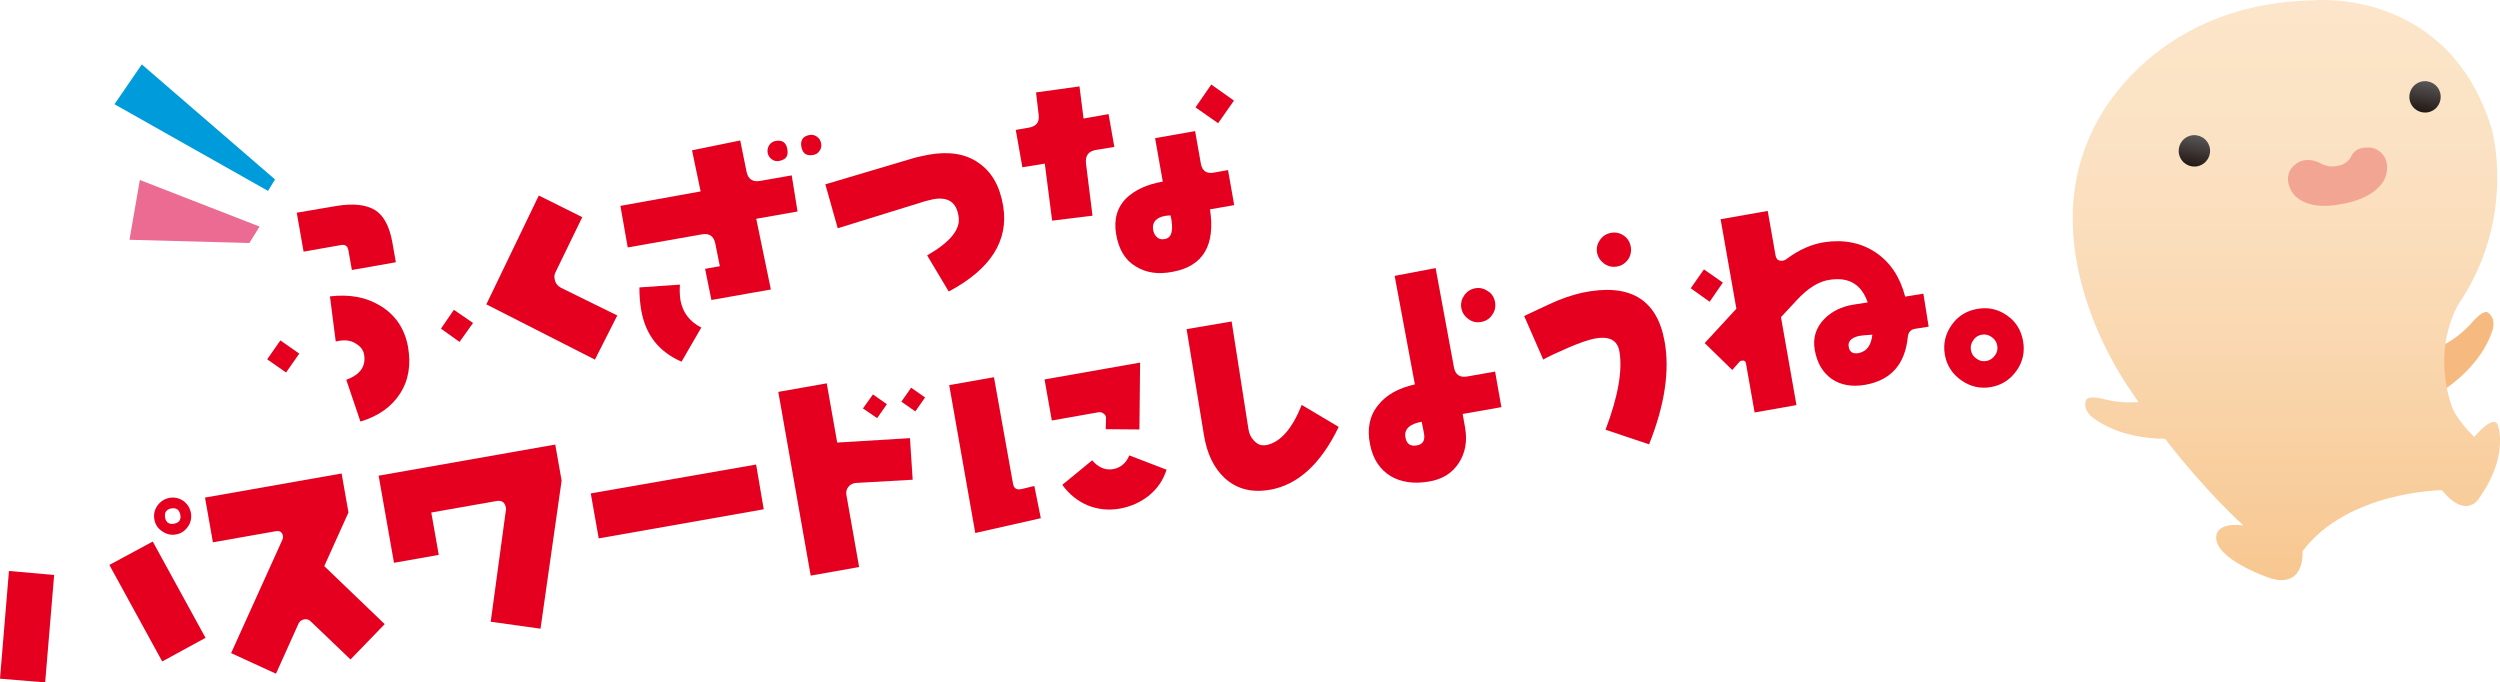
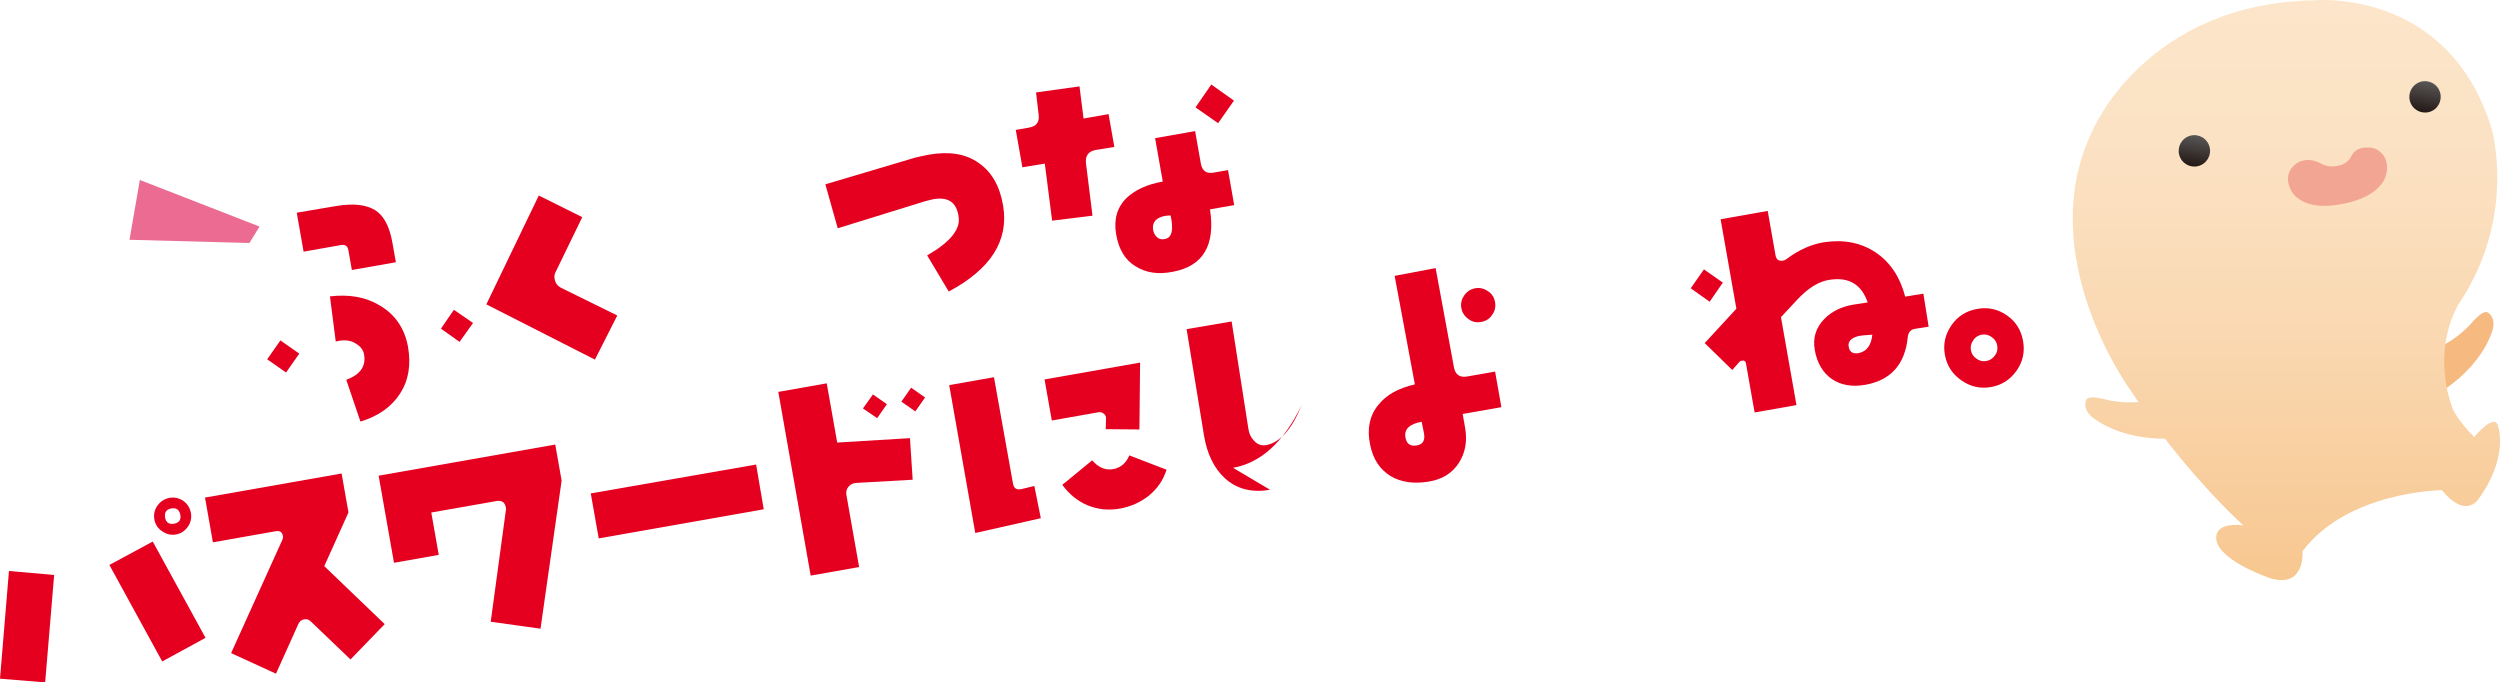
<svg xmlns="http://www.w3.org/2000/svg" xmlns:xlink="http://www.w3.org/1999/xlink" id="_レイヤー_2" data-name="レイヤー 2" viewBox="0 0 616.7 168.33">
  <defs>
    <style>
      .cls-1 {
        fill: #009bdb;
      }

      .cls-2 {
        fill: url(#_新規グラデーションスウォッチ_2-2);
      }

      .cls-3 {
        fill: #e60020;
      }

      .cls-4 {
        fill: #f6b980;
      }

      .cls-5 {
        fill: url(#_新規グラデーションスウォッチ_2);
      }

      .cls-6 {
        fill: #eb6b93;
      }

      .cls-7 {
        fill: url(#linear-gradient);
      }

      .cls-8 {
        fill: #f2a593;
      }
    </style>
    <linearGradient id="linear-gradient" x1="564" y1="0" x2="564" y2="143.12" gradientUnits="userSpaceOnUse">
      <stop offset="0" stop-color="#fce5ca" />
      <stop offset=".24" stop-color="#fbe2c4" />
      <stop offset=".55" stop-color="#fad9b3" />
      <stop offset=".9" stop-color="#f8cb98" />
      <stop offset="1" stop-color="#f8c790" />
    </linearGradient>
    <linearGradient id="_新規グラデーションスウォッチ_2" data-name="新規グラデーションスウォッチ 2" x1="541.99" y1="33.4" x2="540.64" y2="41.03" gradientUnits="userSpaceOnUse">
      <stop offset="0" stop-color="#595757" />
      <stop offset="1" stop-color="#231815" />
    </linearGradient>
    <linearGradient id="_新規グラデーションスウォッチ_2-2" data-name="新規グラデーションスウォッチ 2" x1="598.87" y1="20.09" x2="597.53" y2="27.71" xlink:href="#_新規グラデーションスウォッチ_2" />
  </defs>
  <g id="text">
    <g>
      <g>
        <path class="cls-3" d="M70.57,91.89l-4.66-3.26,3.26-4.66,4.66,3.26-3.26,4.66ZM86.8,66.6l-.86-4.87c-.18-1.04-.79-1.47-1.83-1.28l-9.22,1.63-1.69-9.61,9.88-1.68c4.04-.64,7.17-.33,9.42,1.02,2.18,1.36,3.59,4.05,4.29,8.01l.86,4.87-10.84,1.91ZM98.68,97.11c-2.11,3.25-5.38,5.57-9.77,6.88l-3.49-10.3c3.46-1.28,4.9-3.34,4.39-6.26-.19-1.1-.89-1.99-2.01-2.66-1.36-.9-2.99-1.01-4.98-.53l-1.43-11.13c4.66-.55,8.79.12,12.31,2.25,3.74,2.22,6.07,5.56,6.93,10.09.79,4.48.2,8.33-1.96,11.66ZM113.36,84.34l-4.59-3.27,3.2-4.65,4.72,3.25-3.33,4.67Z" />
        <path class="cls-3" d="M146.74,88.7l-26.77-13.62,12.94-26.85,10.72,5.34-6.58,13.55c-.31.52-.34,1.13-.23,1.71.17.97.7,1.68,1.52,2.14l13.93,6.85-5.51,10.88Z" />
-         <path class="cls-3" d="M196.74,52.17l-10.19,1.8,3.61,17.44-14.67,2.59-1.56-7.69,3.64-.64-1.13-5.63c-.39-1.81-1.46-2.56-3.34-2.22l-18.25,3.22-1.81-10.26,19.79-3.56-2.12-10.14,11.89-2.43,1.57,7.76c.39,1.81,1.52,2.54,3.34,2.22l7.79-1.37,1.44,8.92ZM168.12,89.22c-5.58-2.43-8.86-6.6-9.93-12.64-.27-1.56-.48-3.46-.46-5.68l9.99-.69c-.08,1.42-.06,2.69.14,3.86.53,2.99,2.27,5.29,5.14,6.73l-4.88,8.42ZM192.2,39.71c-.65.11-1.27.02-1.82-.42-.53-.37-.9-.91-1.02-1.63-.11-.65.04-1.28.4-1.88.38-.53.91-.9,1.56-1.01,1.69-.3,2.62.41,2.9,2.03.3,1.69-.34,2.6-2.03,2.9ZM202.14,37.22c-.36.6-.85.89-1.56,1.01-1.62.29-2.6-.34-2.9-2.03-.29-1.62.41-2.62,2.03-2.9.71-.13,1.28.04,1.82.42.61.43.91.98,1.02,1.63.13.71.04,1.33-.4,1.88Z" />
        <path class="cls-3" d="M234.03,71.9l-5.32-8.9c5.71-3.28,8.3-6.48,7.75-9.6-.49-3.53-2.6-4.9-6.24-4.26-.26.05-.9.23-1.92.47l-21.65,6.7-3.05-10.84,22.14-6.58c1.16-.27,2.25-.53,3.35-.73,4.93-.87,9.06-.26,12.27,1.99,3.27,2.23,5.3,5.76,6.11,10.71,1.37,8.53-3.08,15.54-13.43,21.05Z" />
        <path class="cls-3" d="M274.88,36.25l-4.56.74c-1.82.32-2.63,1.4-2.43,3.31l1.61,12.91-9.96,1.22-1.81-14.07-5.53.91-1.63-9.22,3.25-.57c1.82-.32,2.58-1.32,2.41-3.04l-.66-5.64,10.72-1.49,1,7.93,6.17-1.09,1.43,8.12ZM298.48,51.64c1.36,8.87-1.68,14.02-9.2,15.41-3.62.71-6.65.24-9.22-1.39-2.55-1.56-4.08-4.17-4.72-7.8-.65-3.7.22-6.73,2.56-9.02,2.06-1.97,5.03-3.36,8.93-4.05l-1.89-10.71,9.87-1.74,1.41,7.99c.32,1.82,1.39,2.57,3.14,2.26l3.57-.63,1.52,8.64-5.97,1.05ZM287.45,53.25c-2.27.4-3.27,1.58-3.01,3.41.15.84.53,1.51,1.08,1.95.47.39,1.17.53,1.93.33,1.68-.36,2.07-2.31,1.32-5.79-.47.02-.87.02-1.32.1ZM300.49,30.39l-5.58-3.9,3.89-5.64,5.59,3.97-3.91,5.58Z" />
        <path class="cls-3" d="M11.14,168.33l-11.14-.91,2.21-26.57,11.15.98-2.22,26.5ZM40.02,163.17l-13.04-23.81,10.7-5.77,13.02,23.75-10.69,5.83ZM46.35,129.92c-.75,1.07-1.71,1.71-2.94,1.92-1.23.22-2.35-.05-3.42-.8-1.06-.68-1.71-1.71-1.91-2.88-.23-1.3.04-2.42.79-3.49.76-1,1.72-1.64,2.95-1.86s2.35.05,3.41.74c1,.76,1.64,1.72,1.87,3.02.21,1.17-.05,2.35-.75,3.35ZM42.27,125.42c-1.23.22-1.77.98-1.54,2.28.21,1.17.97,1.7,2.2,1.49s1.77-.98,1.56-2.15c-.23-1.3-.99-1.83-2.23-1.62Z" />
        <path class="cls-3" d="M86.47,162.68l-9.75-9.33c-.42-.46-.99-.7-1.64-.58-.71.13-1.24.55-1.47,1.13l-5.53,12.29-11.07-5.08,12.67-28.01c.08-.28.17-.57.11-.89-.17-.97-.77-1.34-1.75-1.17l-15.52,2.74-1.95-11.04,33.7-5.94,1.69,9.61-5.97,13.24,14.91,14.31-8.44,8.72Z" />
        <path class="cls-3" d="M133.34,155.09l-12.29-1.72,3.73-27.44c.1-.22.05-.48.02-.67-.24-1.36-1-1.9-2.37-1.66l-16.04,2.83,1.84,10.45-11.04,1.95-3.79-21.49,43.57-7.68,1.57,8.9-5.21,36.54Z" />
        <path class="cls-3" d="M188.4,125.63l-40.71,7.18-1.96-11.1,40.79-7.12,1.88,11.05Z" />
        <path class="cls-3" d="M225.14,118.34l-13.99.79c-.79.07-1.41.38-1.9,1-.44.55-.58,1.24-.46,1.96l3.14,17.79-11.95,2.11-7.99-45.32,11.95-2.11,2.58,14.61,17.95-1.09.67,10.26ZM216.37,103.15l-3.5-2.4,2.47-3.45,3.44,2.41-2.41,3.44ZM225.79,101.49l-3.44-2.41,2.41-3.44,3.44,2.41-2.41,3.44Z" />
        <path class="cls-3" d="M240.58,131.49l-6.43-36.49,11.04-1.95,4.69,26.22c.22,1.23.89,1.65,2.12,1.37l3.15-.76,1.6,7.95-16.16,3.65ZM281.07,105.94l-8.31-.07.07-2.62c.04-.54-.16-.91-.54-1.18-.39-.33-.82-.46-1.27-.38l-11.56,2.04-1.79-10.13,23.57-4.16-.17,16.5ZM283.41,122.26c-2.05,1.63-4.47,2.73-7.2,3.21-2.73.48-5.39.21-7.91-.81-2.46-1.04-4.57-2.74-6.25-5.06l7.37-6.05c1.44,1.69,3.11,2.46,4.94,2.21,1.96-.28,3.37-1.4,4.22-3.42l9.19,3.53c-.82,2.56-2.25,4.68-4.36,6.39Z" />
-         <path class="cls-3" d="M313.29,120.81c-4.48.79-8.2-.16-11.15-2.85-2.63-2.41-4.4-5.99-5.15-10.61l-4.28-26.16,11.11-1.89,4.12,26.39c.15,1.25.67,2.29,1.41,3.03.83.92,1.83,1.28,3,1.08,3.5-.68,6.39-4.01,8.76-9.91l9.12,5.42c-4.41,9.15-10.07,14.29-16.95,15.51Z" />
+         <path class="cls-3" d="M313.29,120.81c-4.48.79-8.2-.16-11.15-2.85-2.63-2.41-4.4-5.99-5.15-10.61l-4.28-26.16,11.11-1.89,4.12,26.39c.15,1.25.67,2.29,1.41,3.03.83.92,1.83,1.28,3,1.08,3.5-.68,6.39-4.01,8.76-9.91c-4.41,9.15-10.07,14.29-16.95,15.51Z" />
        <path class="cls-3" d="M370.35,100.44l-9.54,1.68.6,3.38c.59,3.38.04,6.29-1.6,8.78-1.63,2.5-4.11,4.01-7.5,4.54-3.65.58-6.74.12-9.28-1.38-2.63-1.61-4.35-4.19-5.05-7.75-.82-3.87-.13-7.21,2.02-9.8,1.97-2.49,4.96-4.15,9.02-5.07l-4.99-26.77,10.11-1.92,4.51,24.44c.32,1.82,1.4,2.63,3.28,2.3l6.88-1.21,1.55,8.77ZM350.7,104.04c-2.99.53-4.36,1.84-4.01,3.85.29,1.62,1.2,2.27,2.83,1.98,1.49-.26,2.06-1.23,1.75-2.99l-.57-2.85ZM368.08,77.67c-.63.98-1.54,1.54-2.71,1.75-1.17.21-2.21-.01-3.14-.72-.92-.64-1.55-1.6-1.75-2.7-.21-1.17.08-2.22.72-3.14.64-.92,1.54-1.54,2.71-1.75,1.17-.21,2.22.08,3.14.72.98.63,1.54,1.54,1.75,2.7.19,1.1-.01,2.21-.72,3.14Z" />
-         <path class="cls-3" d="M406.79,109.61l-10.74-3.6c3.11-8.18,4.24-14.67,3.42-19.35-.49-2.79-2.55-3.84-6.24-3.12-1.48.33-3.63,1.04-6.49,2.28s-4.9,2.2-6.05,2.88l-4.71-10.75c1.36-.64,3.4-1.6,6.18-2.9,2.97-1.39,5.69-2.28,8.07-2.83,11.68-2.46,18.47,1.5,20.37,11.87,1.36,7.33.05,15.86-3.8,25.51ZM401.62,63.99c-.7.99-1.6,1.55-2.71,1.75-1.17.21-2.21-.01-3.2-.71-.93-.71-1.55-1.6-1.75-2.7-.21-1.17.08-2.22.72-3.14.7-.99,1.6-1.55,2.77-1.76,1.1-.19,2.15.02,3.14.72.92.64,1.48,1.55,1.69,2.72.19,1.1-.02,2.15-.65,3.13Z" />
        <path class="cls-3" d="M421.74,74.44l-4.67-3.33,3.26-4.66,4.66,3.26-3.25,4.72ZM475.78,80.58l-3.19.5c-1.25.15-1.86.86-1.98,2.09-.68,6.75-4.21,10.65-10.51,11.76-3.25.57-6.02.06-8.22-1.43-2.21-1.55-3.64-3.91-4.21-7.16-.52-2.92.24-5.47,2.33-7.64,1.81-1.86,4.27-3.1,7.27-3.56l3.45-.54c-1.52-4.42-4.59-6.29-9.29-5.59-2.69.34-5.4,2.02-8.16,4.99l-3.94,4.24,3.82,21.69-10.32,1.82-2.13-12.08c-.1-.58-.41-.8-.99-.7-.26.05-.46.08-.56.23l-1.84,2.07-6.79-6.64,7.81-8.47-3.89-22.08,11.62-2.05,1.92,10.91c.19,1.1.81,1.53,1.91,1.34.26-.05.51-.16.74-.33,3.13-2.36,6.24-3.71,9.37-4.2,4.89-.73,9.13.13,12.77,2.57,3.58,2.45,5.95,6.05,7.2,10.85l4.49-.73,1.3,8.14ZM458.52,82.88c-1.92.47-2.76,1.42-2.47,2.71.23,1.3,1.05,1.76,2.47,1.51,2-.42,3.07-1.95,3.35-4.54-1.59.08-2.71.21-3.36.32Z" />
        <path class="cls-3" d="M497.45,91.42c-1.55,2.22-3.65,3.59-6.31,4.06-2.66.47-5.11-.1-7.32-1.66-2.22-1.55-3.59-3.65-4.06-6.31-.47-2.66.1-5.11,1.66-7.32,1.55-2.22,3.66-3.52,6.33-3.99,2.66-.47,5.09.04,7.31,1.59,2.22,1.55,3.52,3.66,3.99,6.33.47,2.66-.04,5.09-1.59,7.31ZM491.3,83.13c-.76-.54-1.6-.72-2.44-.57-.91.16-1.63.62-2.1,1.38-.54.76-.73,1.54-.57,2.44s.62,1.63,1.38,2.1c.7.55,1.54.73,2.44.57.84-.15,1.57-.61,2.1-1.37.55-.7.73-1.54.57-2.44s-.61-1.57-1.38-2.1Z" />
      </g>
      <g>
-         <polygon class="cls-1" points="67.85 44.27 34.98 15.89 28.24 25.71 66.11 47.09 67.85 44.27" />
        <polygon class="cls-6" points="64.03 55.89 34.5 44.4 31.94 59.15 61.52 59.94 64.03 55.89" />
      </g>
      <g>
        <path class="cls-4" d="M601.09,85.85s4.15-1.4,8.35-5.88c0,0,3.24-4.08,4.46-2.73,0,0,2.27,1.45.55,5.31,0,0-2.41,7.81-12.48,14.2l-.88-10.9Z" />
        <path class="cls-7" d="M616.31,105.54c-.55-4.33-5.98,2.27-5.98,2.27-4.43-4.49-5.37-7.16-5.37-7.16-5.34-15.03,1.55-25.68,1.55-25.68,14.48-21.48,8.13-43.21,8.13-43.21C603.89-3.29,570.65.09,570.65.09c-41.45.84-54.47,32.14-54.47,32.14-15,30.79,9.35,64.01,9.35,64.01.65,1,1.31,1.96,1.97,2.93-1.82.17-4.5.19-7.74-.53,0,0-4.98-1.53-5.22.27,0,0-1.06,2.49,2.55,4.69,0,0,5.96,4.63,16.99,4.63,10.39,13.47,19.31,21.37,19.31,21.37-8.24-.94-6.55,4.05-6.55,4.05,1.5,5.12,13.25,9.01,13.25,9.01,8.66,2.54,7.9-6.7,7.9-6.7,11.17-14.84,34.37-15.04,34.37-15.04,5.82,7.12,8.93,2.33,8.93,2.33,7.49-10.22,5.04-17.72,5.04-17.72Z" />
        <g>
          <path class="cls-8" d="M588.15,38.61s-1.43-2.47-4.23-2.19c0,0-2.7-.35-3.96,2.19,0,0-.78,2.03-3.65,2.35,0,0-1.84.5-3.92-.69,0,0-4.23-2.46-7.14,1.24,0,0-1.91,2.16-.02,5.57,0,0,2.46,5.44,12.9,3.15,0,0,7.32-1.08,9.92-5.71,0,0,1.74-2.97.09-5.92Z" />
          <path class="cls-5" d="M544.79,35.53c.94,1.92.14,4.23-1.8,5.17-1.92.94-4.23.13-5.16-1.79-.94-1.92-.14-4.24,1.78-5.18,1.94-.94,4.25-.13,5.18,1.8Z" />
          <path class="cls-2" d="M601.69,22.21c.92,1.93.13,4.24-1.79,5.17-1.93.93-4.24.13-5.17-1.79-.94-1.93-.14-4.23,1.79-5.18,1.92-.93,4.24-.13,5.17,1.79Z" />
        </g>
      </g>
    </g>
  </g>
</svg>